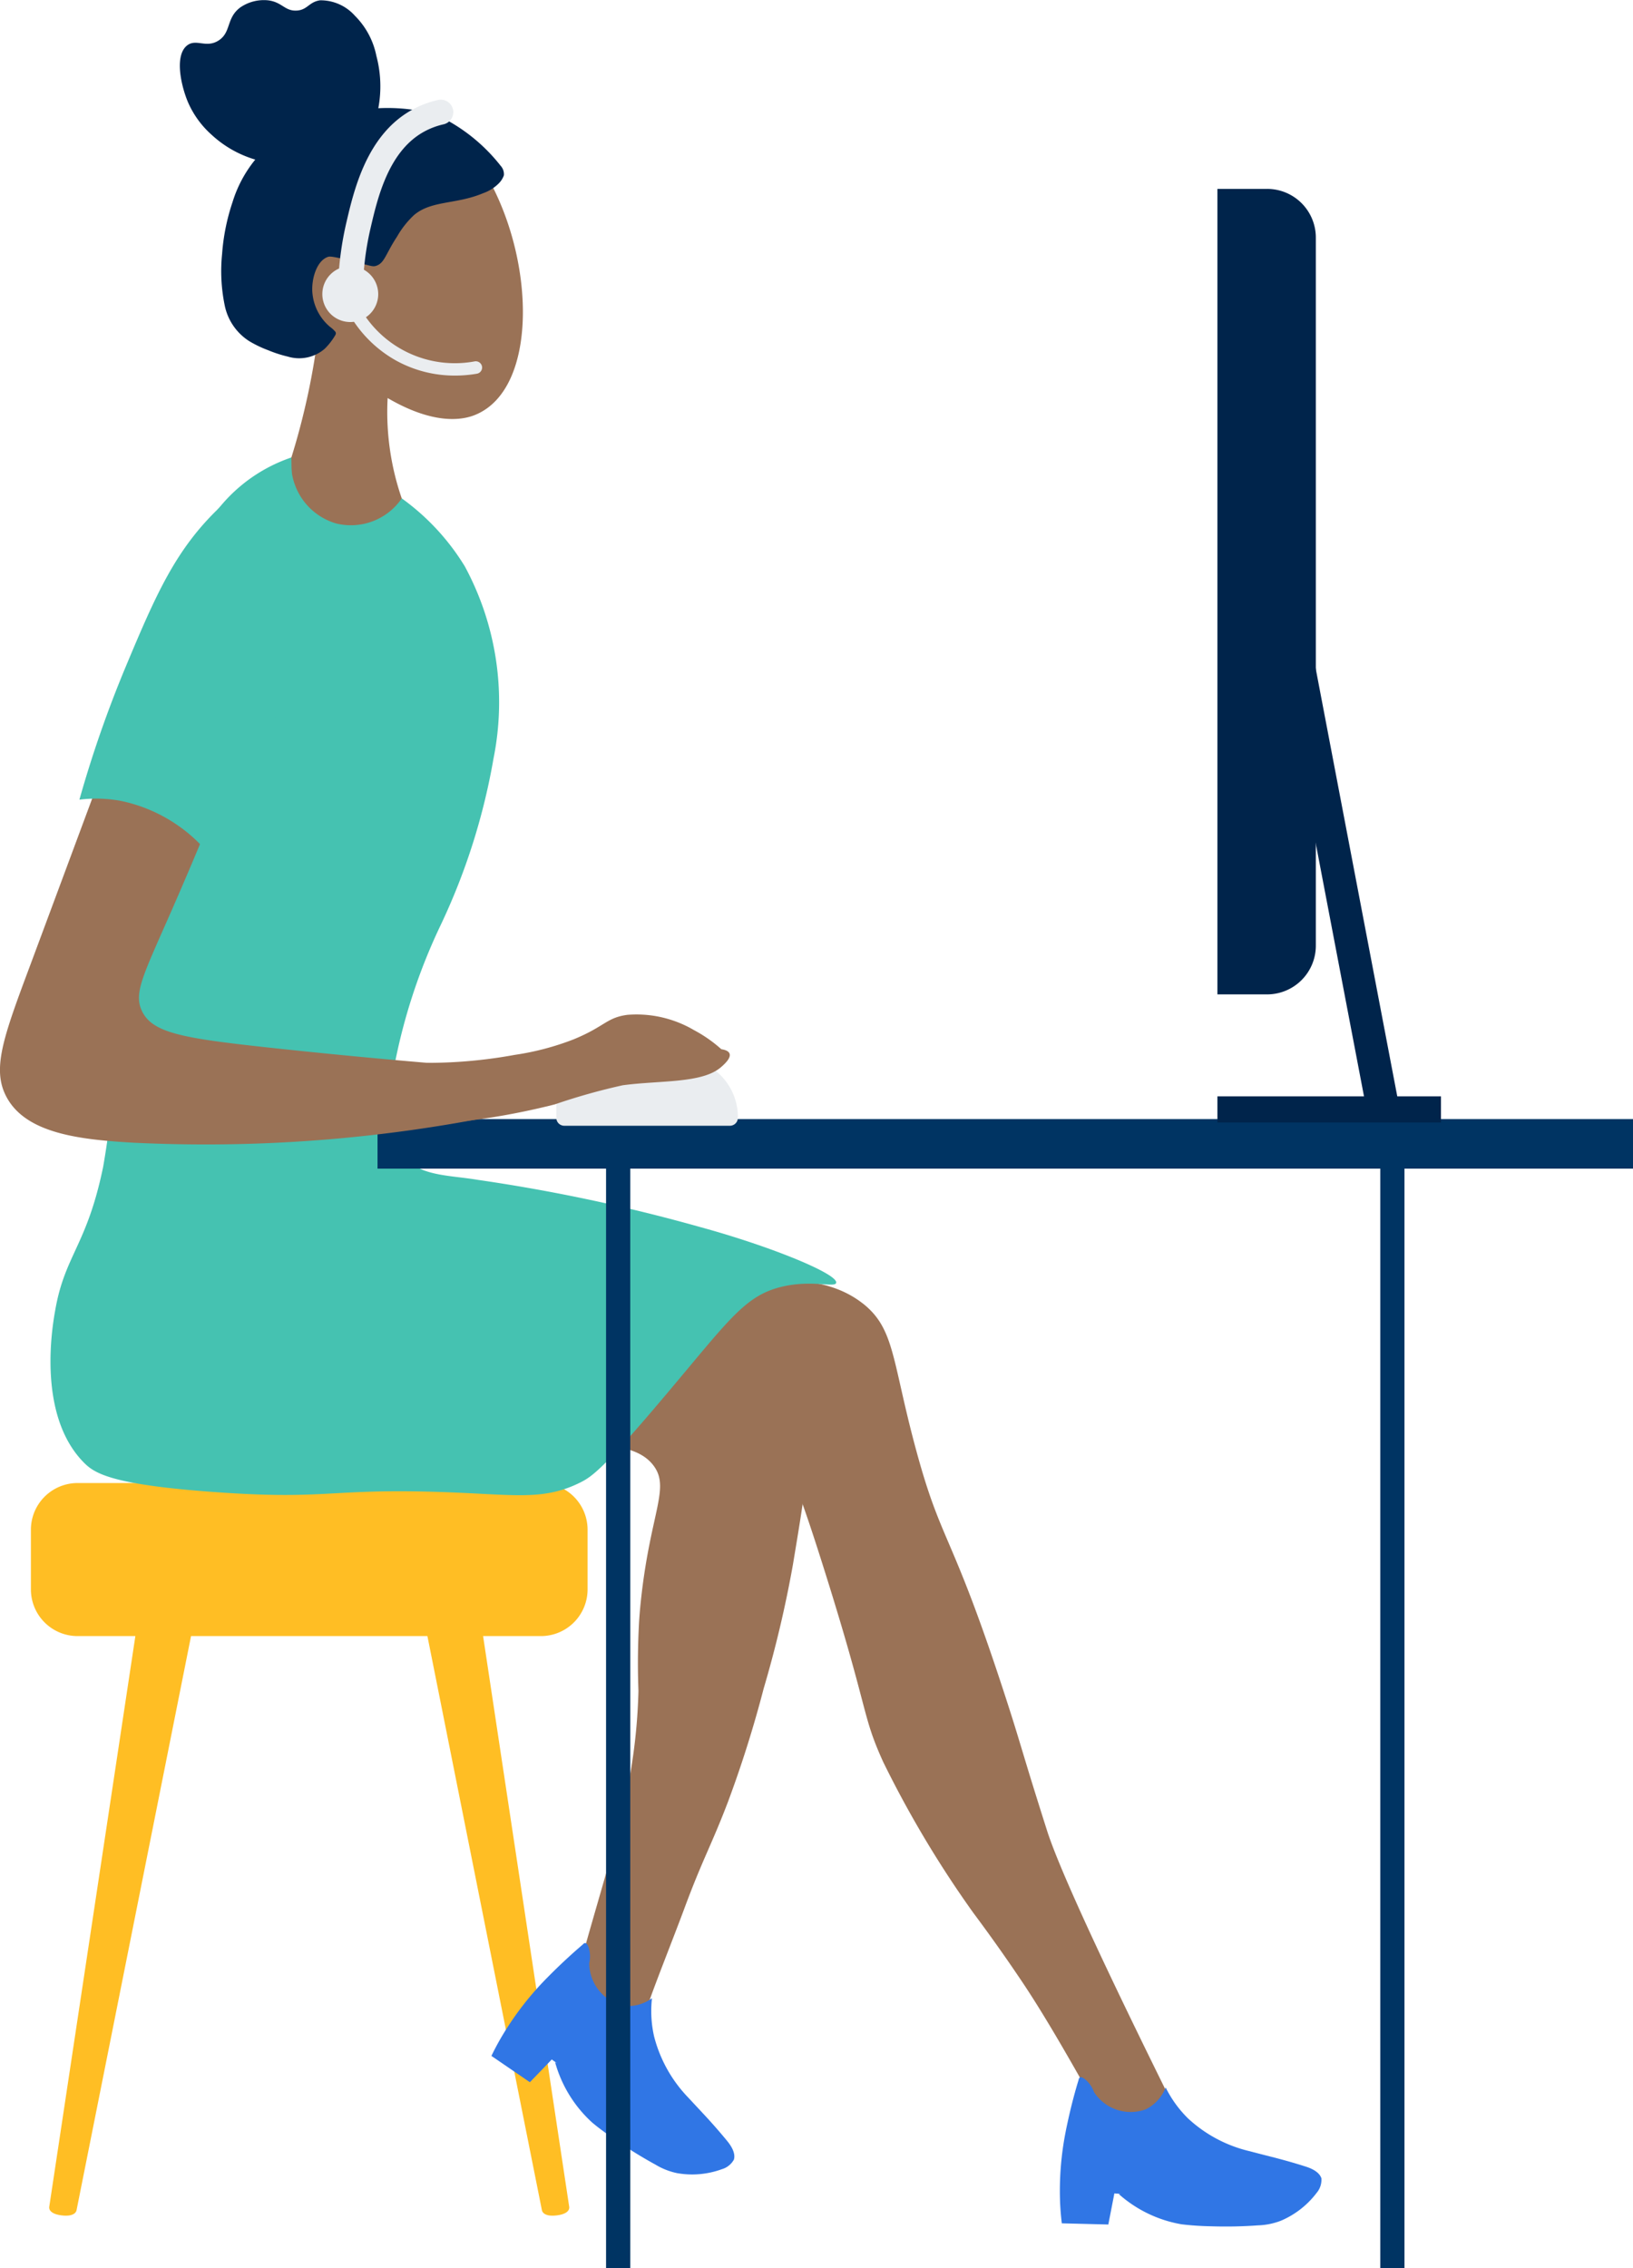
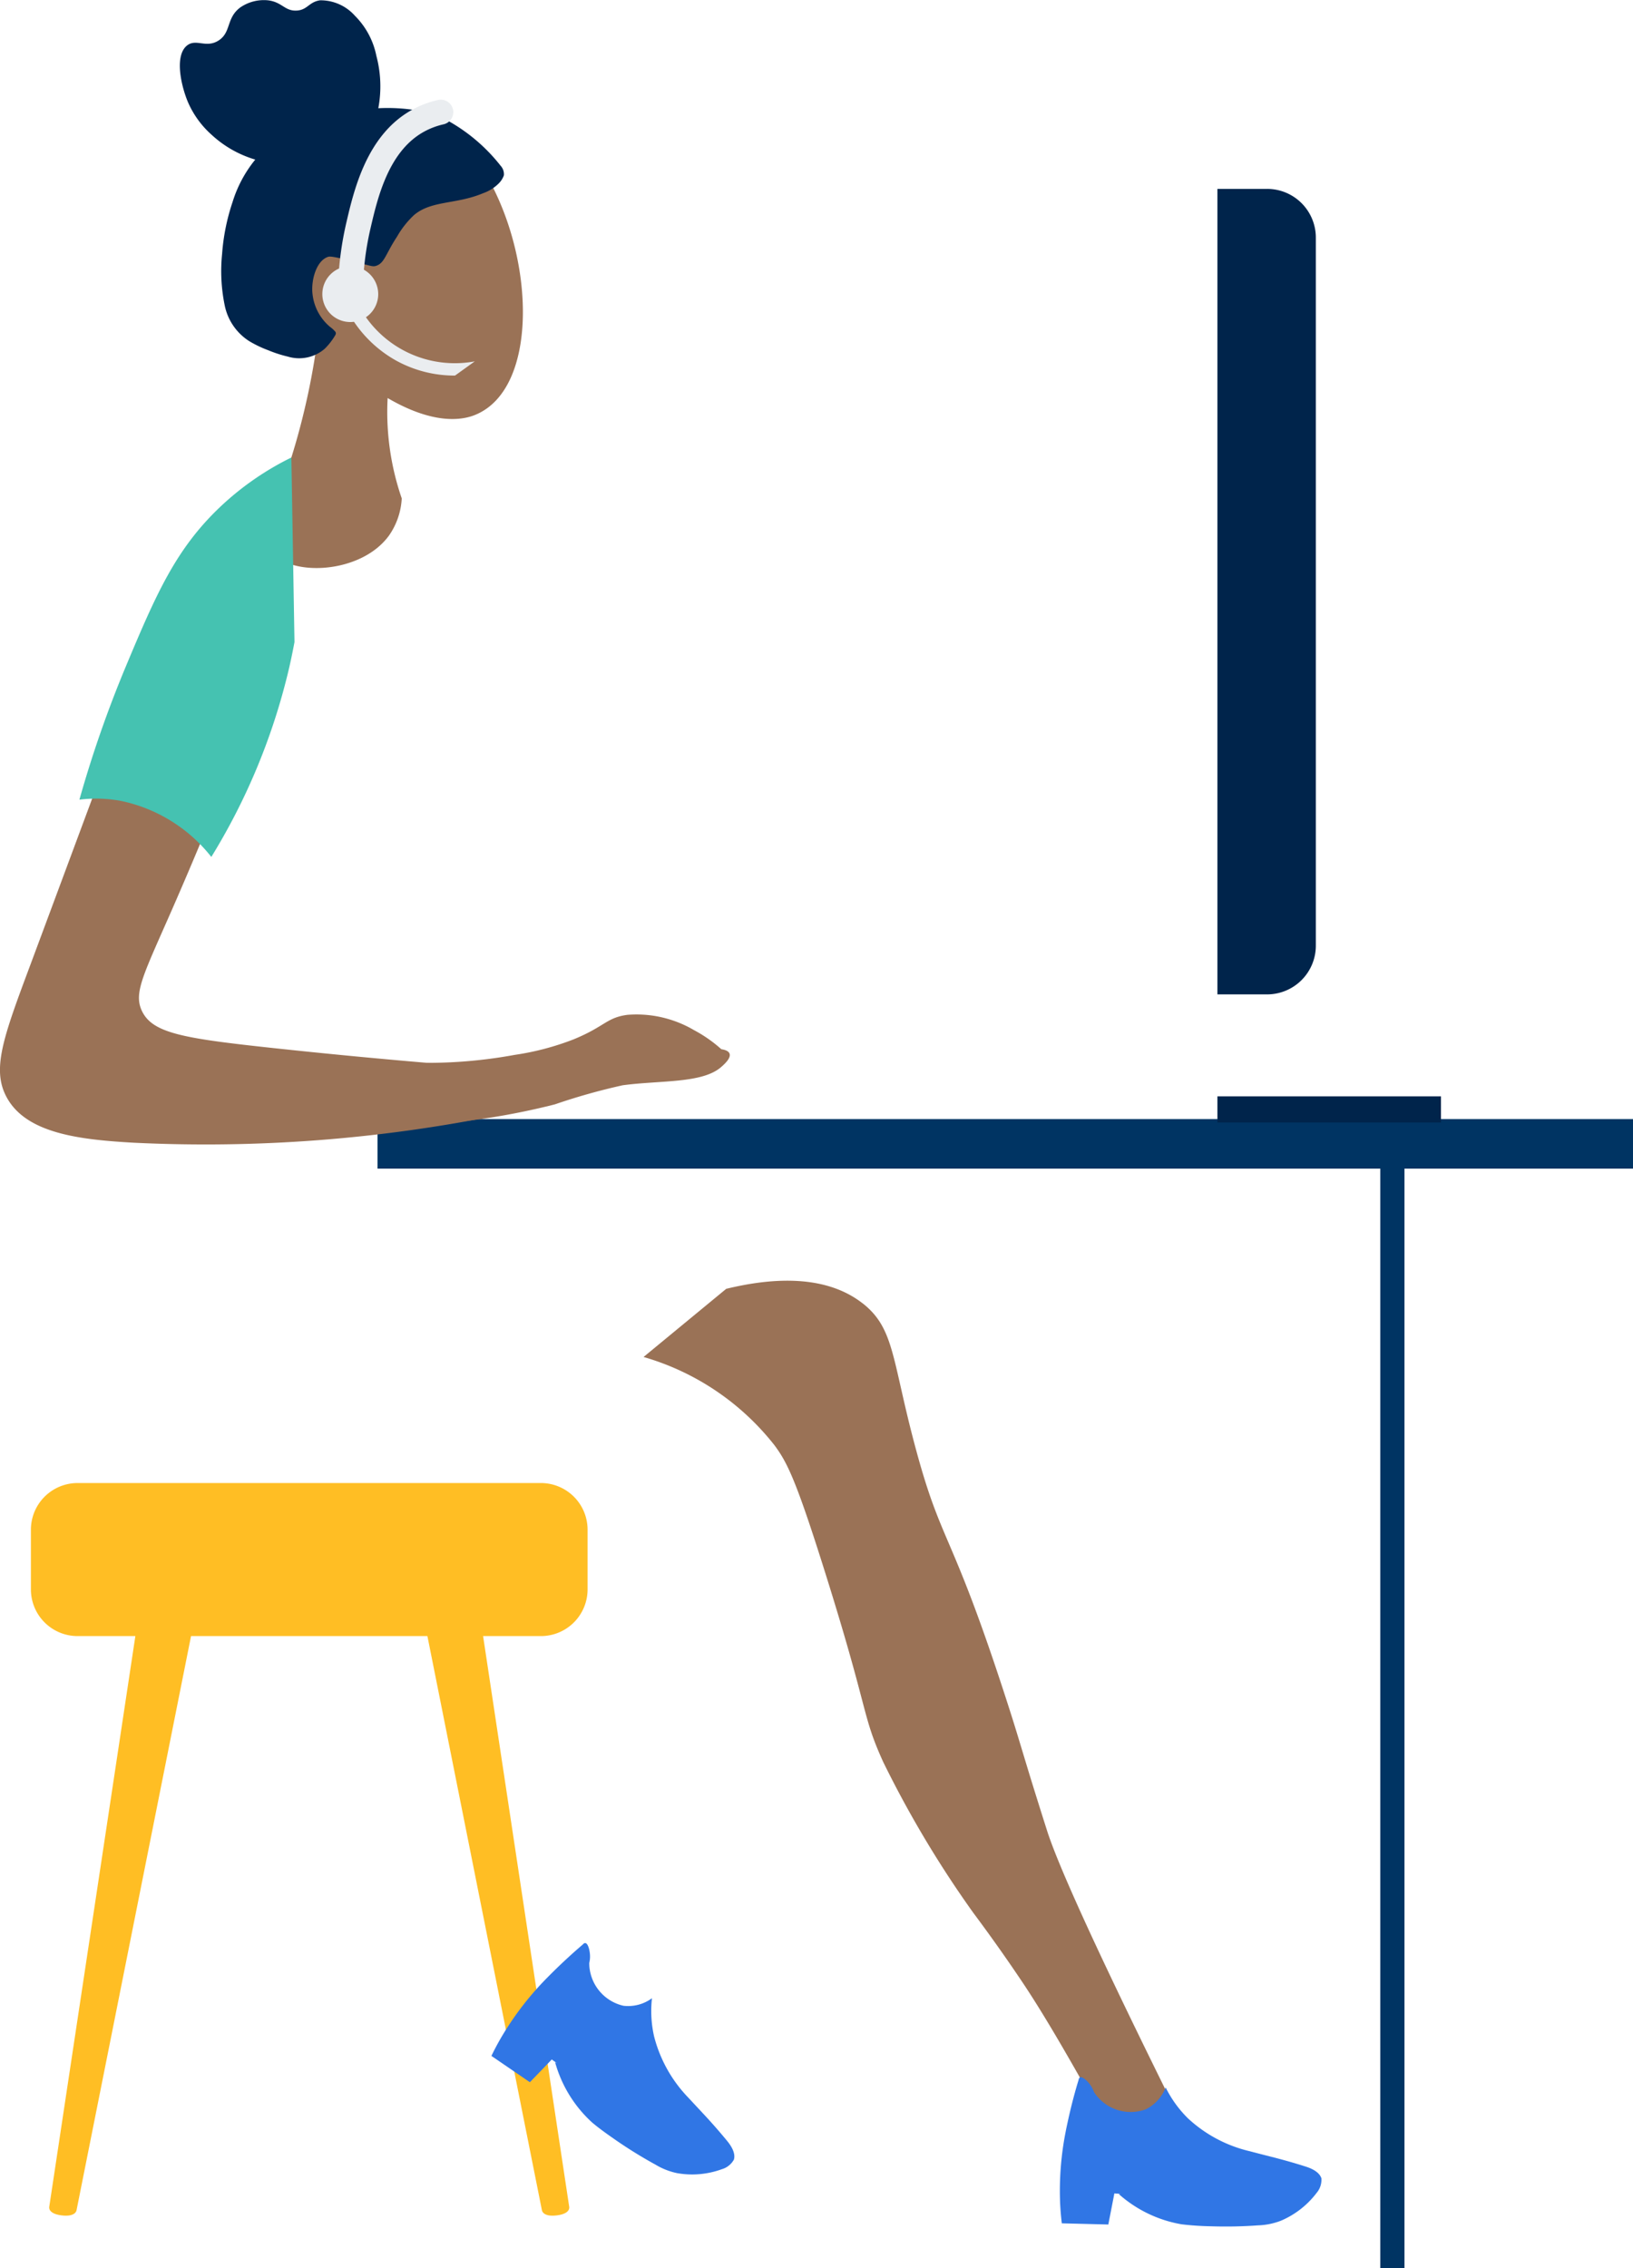
<svg xmlns="http://www.w3.org/2000/svg" width="54" height="75" viewBox="0 0 54 75">
  <defs>
    <style>.a{fill:none;}.b{clip-path:url(#a);}.c,.f{fill:#9a7256;}.d{fill:#ffbe24;}.e{fill:#3076e5;}.f,.g{fill-rule:evenodd;}.g,.k{fill:#00244b;}.h{fill:#45c2b1;}.i{fill:#003463;}.j{fill:#eaedf0;}</style>
    <clipPath id="a">
      <rect class="a" width="54" height="75" />
    </clipPath>
  </defs>
  <g class="b">
    <path class="c" d="M28.53,43.1c1.066.838.96,1.881,1.761,4.835.848,3.133,1.152,2.641,2.911,8.032.372,1.139.474,1.505.8,2.577,0,0,.221.729.62,1.983.621,1.955,3.65,8.017,4.2,9.144-.88-.1-1.372,1.391-2.852-.516-.6-1.058-1.406-2.483-2.164-3.614-.542-.809-1.085-1.572-1.622-2.292a35.3,35.3,0,0,1-2.98-4.99c-.719-1.589-.443-1.565-1.919-6.263-.967-3.081-1.259-3.643-1.67-4.2a8.5,8.5,0,0,0-4.334-2.925l2.734-2.254c1.337-.324,3.208-.539,4.512.482" />
-     <path class="c" d="M17.018,48.2c3.037-.745,4.167-.32,4.6.272.536.726-.091,1.528-.407,4.29-.045.4-.071.707-.085.994-.053,1.071-.025,1.835-.014,2.161a18.692,18.692,0,0,1-.478,3.763c-.161.892-1.036,3.749-1.387,5.06.257,1.682,1.094,2.409,2.139,1.682.164-.543.857-2.272,1.235-3.29.614-1.659.905-2.117,1.449-3.544a38.278,38.278,0,0,0,1.183-3.754,37.928,37.928,0,0,0,.966-4.089c.494-2.969.742-4.454.207-5.519-1.053-2.1-4.979-2.689-9.481-1.906q.034,1.941.068,3.88" />
    <path class="d" d="M15.593,51.569l3.229,21.4s.063.229-.411.287-.492-.175-.492-.175L13.676,51.806Z" />
    <path class="d" d="M4.858,51.569l-3.229,21.4s-.063.229.411.287.492-.175.492-.175L6.775,51.806Z" />
    <path class="d" d="M2.566,54.1h15.32a1.544,1.544,0,0,0,1.544-1.544V50.583a1.544,1.544,0,0,0-1.544-1.544H2.566a1.544,1.544,0,0,0-1.544,1.544v1.974A1.544,1.544,0,0,0,2.566,54.1" />
    <path class="e" d="M43.7,72.042c-.073-.254-.413-.366-.55-.409-.731-.231-1.073-.3-1.827-.5a4.513,4.513,0,0,1-2.036-1.083,3.786,3.786,0,0,1-.741-1.025,1.342,1.342,0,0,1-.658.723,1.444,1.444,0,0,1-1.712-.571.96.96,0,0,0-.12-.233c-.1-.14-.267-.292-.345-.251-.015.008-.034.027-.043.079-.1.324-.233.8-.363,1.4-.023.108-.045.206-.069.333a10.059,10.059,0,0,0-.178,2.389c.008.146.022.362.054.624l1.538.039q.1-.513.2-1.029h.01a.732.732,0,0,0,.12.008c.092.007.085.017.009.008a4.185,4.185,0,0,0,2.088,1.007,9.633,9.633,0,0,0,.976.065,14.776,14.776,0,0,0,1.551-.031,2.3,2.3,0,0,0,.753-.153,2.915,2.915,0,0,0,1.183-.923h0a.663.663,0,0,0,.1-.159.674.674,0,0,0,.057-.315" />
    <path class="e" d="M24.268,71.413c.075-.252-.15-.532-.242-.643-.49-.591-.738-.839-1.268-1.411A4.535,4.535,0,0,1,21.63,67.34a3.8,3.8,0,0,1-.071-1.265,1.329,1.329,0,0,1-.943.249,1.454,1.454,0,0,1-1.131-1.412.9.9,0,0,0,.025-.261c-.008-.172-.067-.39-.155-.4-.016,0-.043,0-.078.043-.257.219-.629.549-1.061.98-.078.078-.149.149-.238.242a10.01,10.01,0,0,0-1.437,1.913c-.072.126-.176.315-.291.553l1.272.87c.242-.251.483-.5.725-.753l.008.005a.746.746,0,0,0,.1.073c.073.055.062.059,0,.011a4.217,4.217,0,0,0,1.212,1.984c.239.207.576.441.785.587a14.986,14.986,0,0,0,1.321.817,2.3,2.3,0,0,0,.714.282,2.872,2.872,0,0,0,1.493-.133.628.628,0,0,0,.17-.079.675.675,0,0,0,.218-.234" />
    <path class="f" d="M9.635,15.128a23.681,23.681,0,0,0,.907-4.251A5.182,5.182,0,0,1,9.174,7.161c.285-4.085,5.942-3.186,7.043-1.125,1.48,2.774,1.522,6.787-.453,7.661-.3.135-1.251.456-2.946-.535a8.768,8.768,0,0,0,.467,3.319,2.362,2.362,0,0,1-.421,1.227c-.936,1.289-3.29,1.362-3.891.522-.385-.539.087-1.257.662-3.1" />
    <path class="g" d="M14.417,3.791a5.911,5.911,0,0,0-1.907-.212,3.917,3.917,0,0,0-.064-1.731A2.586,2.586,0,0,0,11.735.52,1.519,1.519,0,0,0,10.584.01c-.375.055-.413.322-.779.34C9.411.368,9.328.064,8.857.01a1.376,1.376,0,0,0-.914.238c-.467.35-.293.818-.711,1.089s-.747-.074-1.05.17c-.42.34-.192,1.337.034,1.872A3.088,3.088,0,0,0,7,4.459a3.641,3.641,0,0,0,1.441.818,4.158,4.158,0,0,0-.753,1.411A6.926,6.926,0,0,0,7.344,8.4a5.6,5.6,0,0,0,.085,1.69,1.831,1.831,0,0,0,.815,1.192,3.776,3.776,0,0,0,.627.3,4.123,4.123,0,0,0,.646.209,1.291,1.291,0,0,0,1.227-.264,2.261,2.261,0,0,0,.33-.422c.03-.052.049-.087.012-.139a.97.97,0,0,0-.174-.159,1.644,1.644,0,0,1-.578-1.089c-.05-.433.113-1.076.5-1.22.064-.024.131-.032.8.134.648.162.687.195.8.159.283-.09.313-.385.695-.966a3.014,3.014,0,0,1,.57-.721c.583-.483,1.39-.341,2.281-.717a1.358,1.358,0,0,0,.529-.339.7.7,0,0,0,.153-.25.407.407,0,0,0-.106-.315,5.811,5.811,0,0,0-2.135-1.69" />
-     <path class="h" d="M3.406,38.606c-.533,2.579-1.265,2.9-1.58,4.72-.1.551-.6,3.473.948,5.037.358.361.931.756,4.695,1,3.562.229,3.561-.192,7.788,0,1.938.089,2.814.214,3.928-.34.4-.2.779-.461,2.911-2.995,2-2.371,2.535-3.175,3.725-3.472,1.009-.252,1.787.035,1.829-.136.07-.29-2.141-1.2-4.47-1.838A57.573,57.573,0,0,0,15.8,39.014c-.972-.163-1.929-.111-2.506-.816-.257-.315-.6-.848-.271-2.86a19.21,19.21,0,0,1,1.535-4.719,21.286,21.286,0,0,0,1.761-5.536,9.453,9.453,0,0,0-.948-6.354,7.739,7.739,0,0,0-2.085-2.249,2.038,2.038,0,0,1-2.168.83,2.071,2.071,0,0,1-1.482-2.183A5.234,5.234,0,0,0,6.7,17.615c-1.2,2.641,1.419,5.117.635,8.534a7.65,7.65,0,0,1-2.98,4.22c-.138,1.213-.353,3.125-.609,5.514a27.367,27.367,0,0,1-.339,2.723" />
    <rect class="i" width="41.516" height="1.638" transform="translate(12.484 37.005)" />
    <rect class="i" width="0.799" height="37.476" transform="translate(45.644 37.524)" />
-     <rect class="i" width="0.8" height="37.476" transform="translate(20.041 37.524)" />
-     <path class="j" d="M24.135,37.225H18.661a.264.264,0,0,1-.265-.265v-.336a1.642,1.642,0,0,1,1.641-1.642h2.41A1.954,1.954,0,0,1,24.4,36.936v.024a.264.264,0,0,1-.265.265" />
-     <path class="k" d="M45.152,36.5h1.1l-3.01-15.788H42.14Z" />
    <rect class="k" width="7.393" height="0.864" transform="translate(40.257 36.253)" />
    <path class="k" d="M40.257,32.881H41.9a1.612,1.612,0,0,0,1.612-1.611V7.857A1.611,1.611,0,0,0,41.9,6.246H40.257Z" />
    <path class="f" d="M13.3,35.124a15.993,15.993,0,0,0,3.717-.242,8.92,8.92,0,0,0,1.956-.516c1.029-.423,1.08-.714,1.768-.808a3.751,3.751,0,0,1,2.212.507,4.536,4.536,0,0,1,.9.629c.08.012.233.044.271.144.06.153-.189.369-.281.449-.628.545-2.023.432-3.254.6a20.561,20.561,0,0,0-2.238.63,23.461,23.461,0,0,1-3.364.6L13.3,35.124" />
    <path class="c" d="M7.334,26.149c-.34.851-.894,2.21-1.625,3.88-.968,2.209-1.3,2.8-1.016,3.4.351.738,1.366.906,4.334,1.226,1.6.172,3.539.363,5.756.545l1.767,1.662a48.923,48.923,0,0,1-12.128.924c-1.772-.1-3.549-.3-4.2-1.5C-.277,35.372.1,34.324.968,32c.317-.849,1.663-4.471,2.506-6.739l3.86.885" />
    <path class="h" d="M9.635,15.128a9.524,9.524,0,0,0-2.376,1.654c-1.453,1.388-2.1,2.871-3.1,5.26a38.625,38.625,0,0,0-1.533,4.4,4.564,4.564,0,0,1,1.337.034,5.136,5.136,0,0,1,3.025,1.86,21.045,21.045,0,0,0,2.5-5.949c.1-.393.179-.778.25-1.155" />
    <path class="j" d="M12.507,9.73a.924.924,0,1,1-.924-.929.927.927,0,0,1,.924.929" />
    <path class="j" d="M11.584,10.144h0a.413.413,0,0,1-.409-.416,10.678,10.678,0,0,1,.274-2.349c.253-1.089.676-2.913,2.167-3.742a3.235,3.235,0,0,1,.871-.331.412.412,0,0,1,.18.805,2.47,2.47,0,0,0-.653.248c-1.173.651-1.53,2.19-1.766,3.209a9.785,9.785,0,0,0-.251,2.165.413.413,0,0,1-.411.411" />
-     <path class="j" d="M15.046,12.419a4,4,0,0,1-1.942-.493A4.066,4.066,0,0,1,11.58,10.44a.205.205,0,1,1,.353-.21A3.6,3.6,0,0,0,15.7,11.949a.211.211,0,0,1,.239.167.208.208,0,0,1-.167.241,4.257,4.257,0,0,1-.723.062" />
+     <path class="j" d="M15.046,12.419a4,4,0,0,1-1.942-.493A4.066,4.066,0,0,1,11.58,10.44a.205.205,0,1,1,.353-.21A3.6,3.6,0,0,0,15.7,11.949" />
  </g>
</svg>